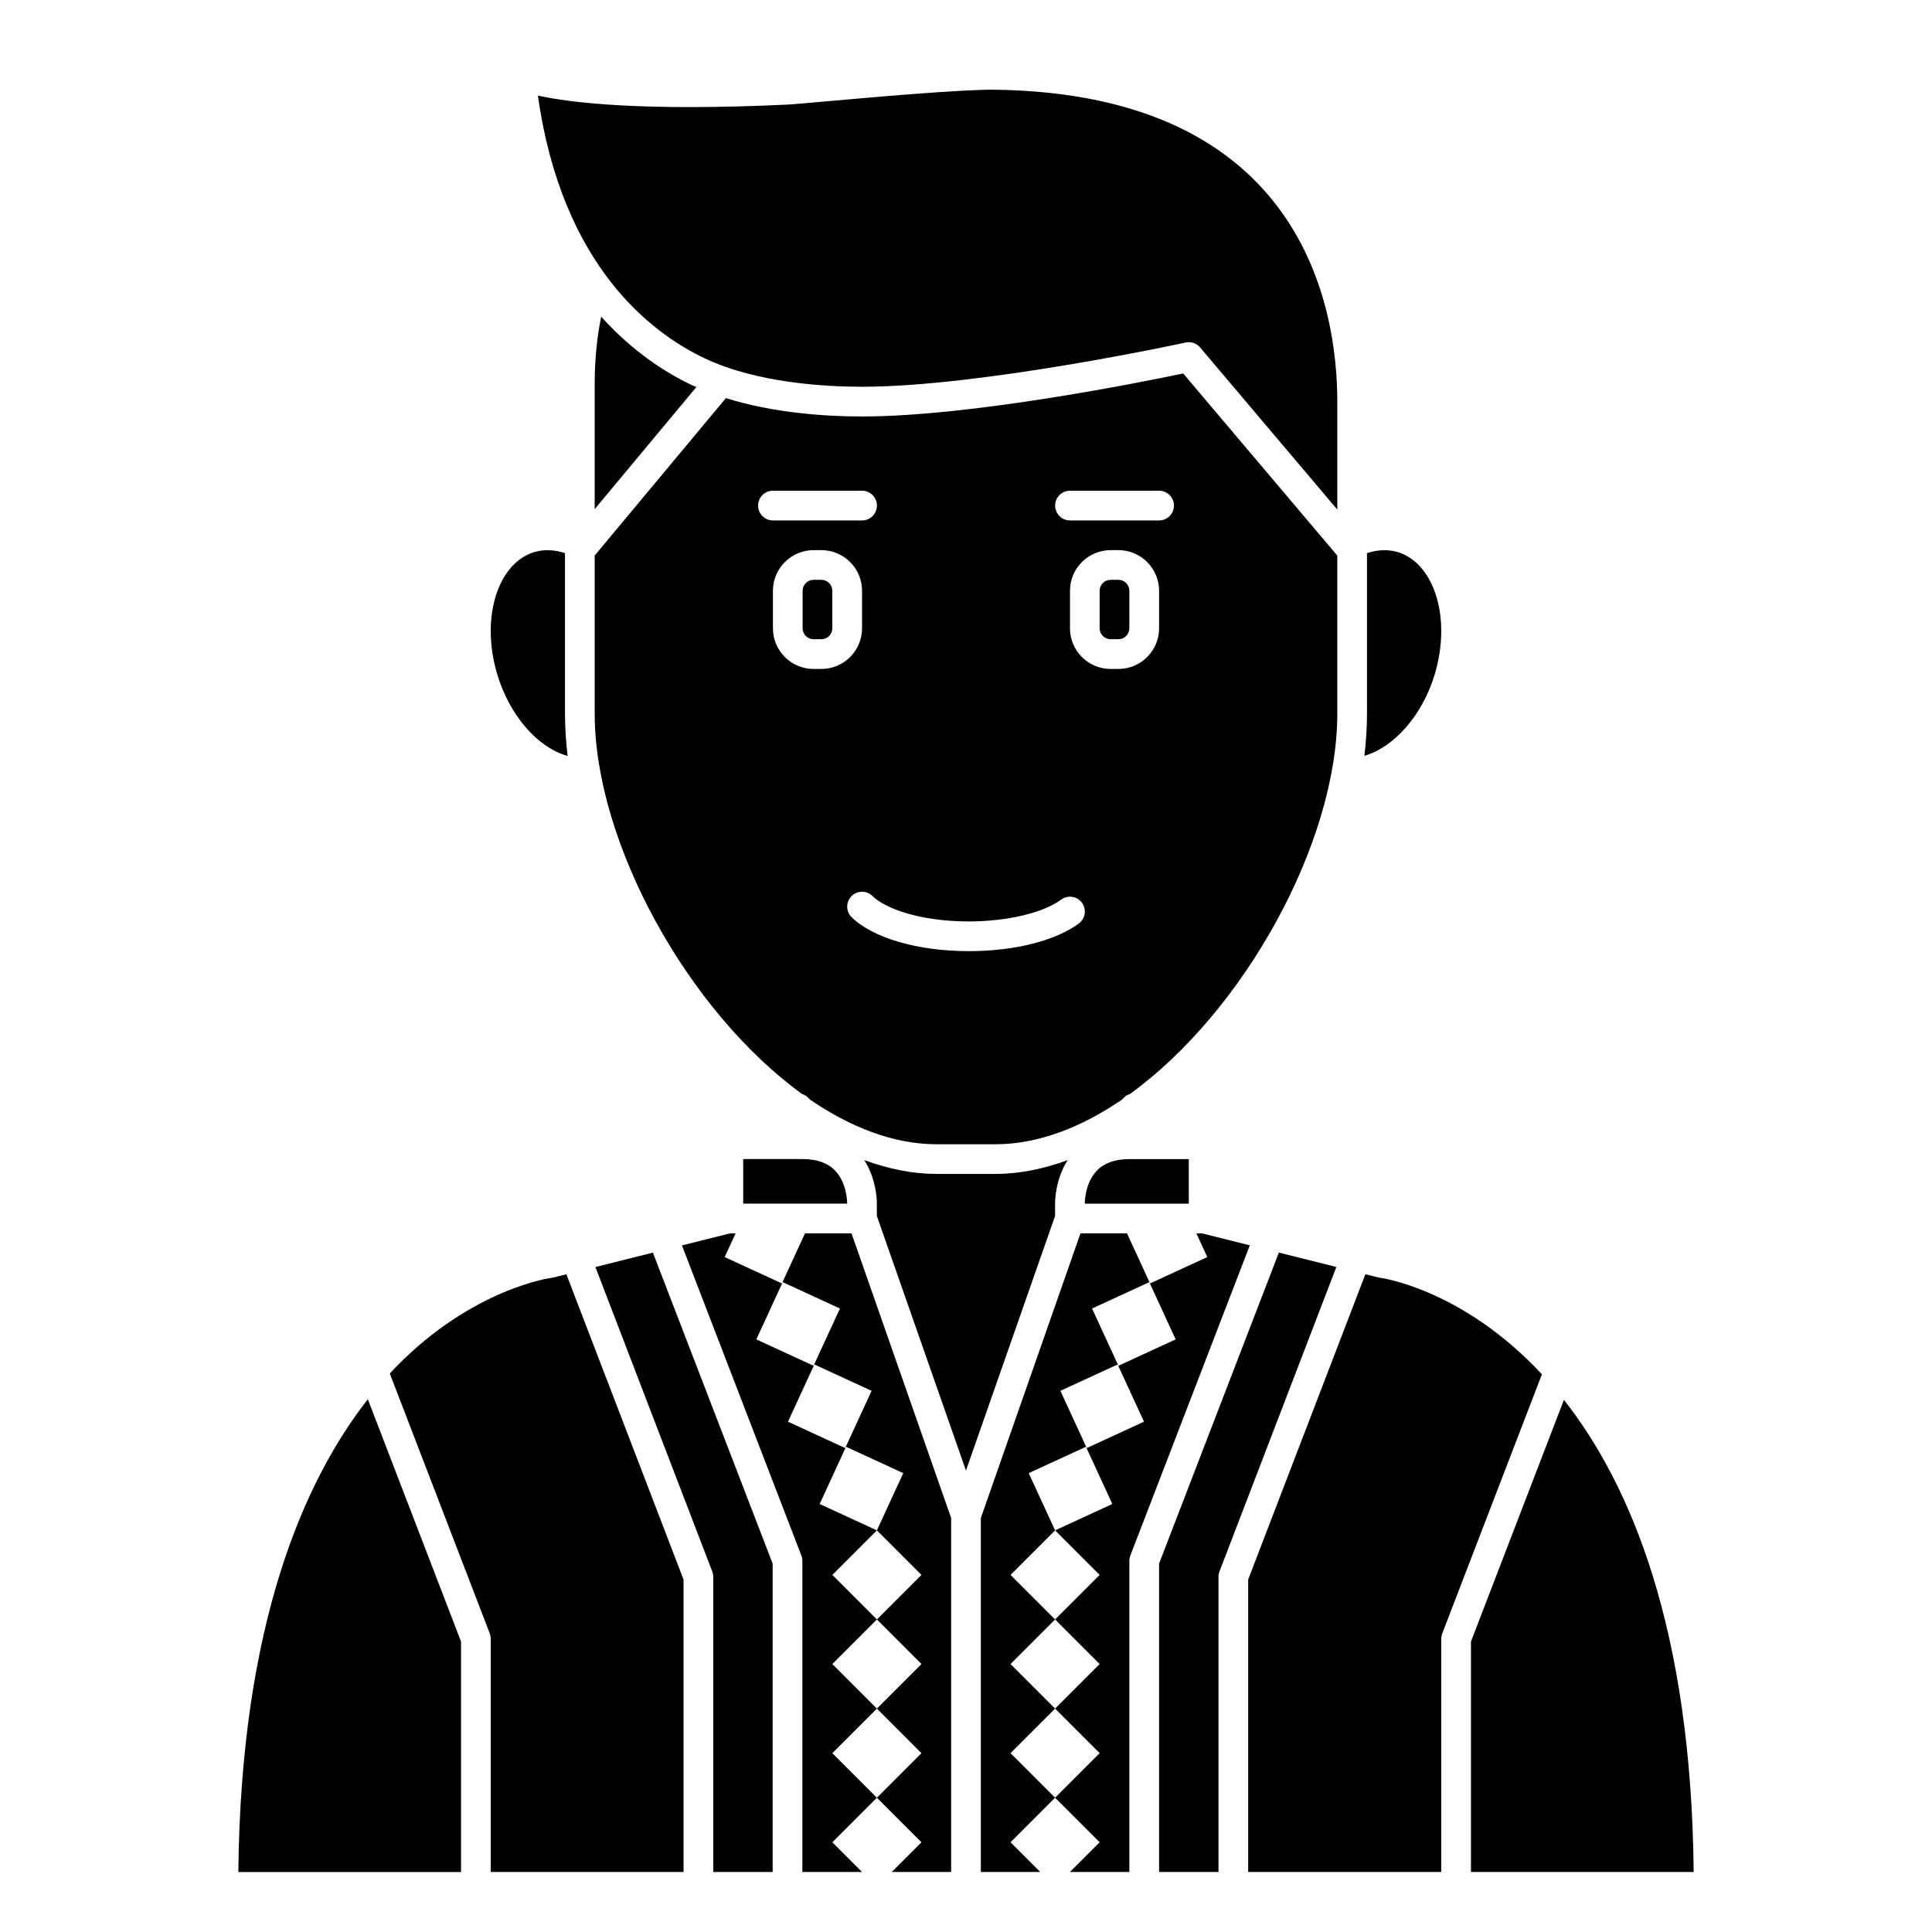
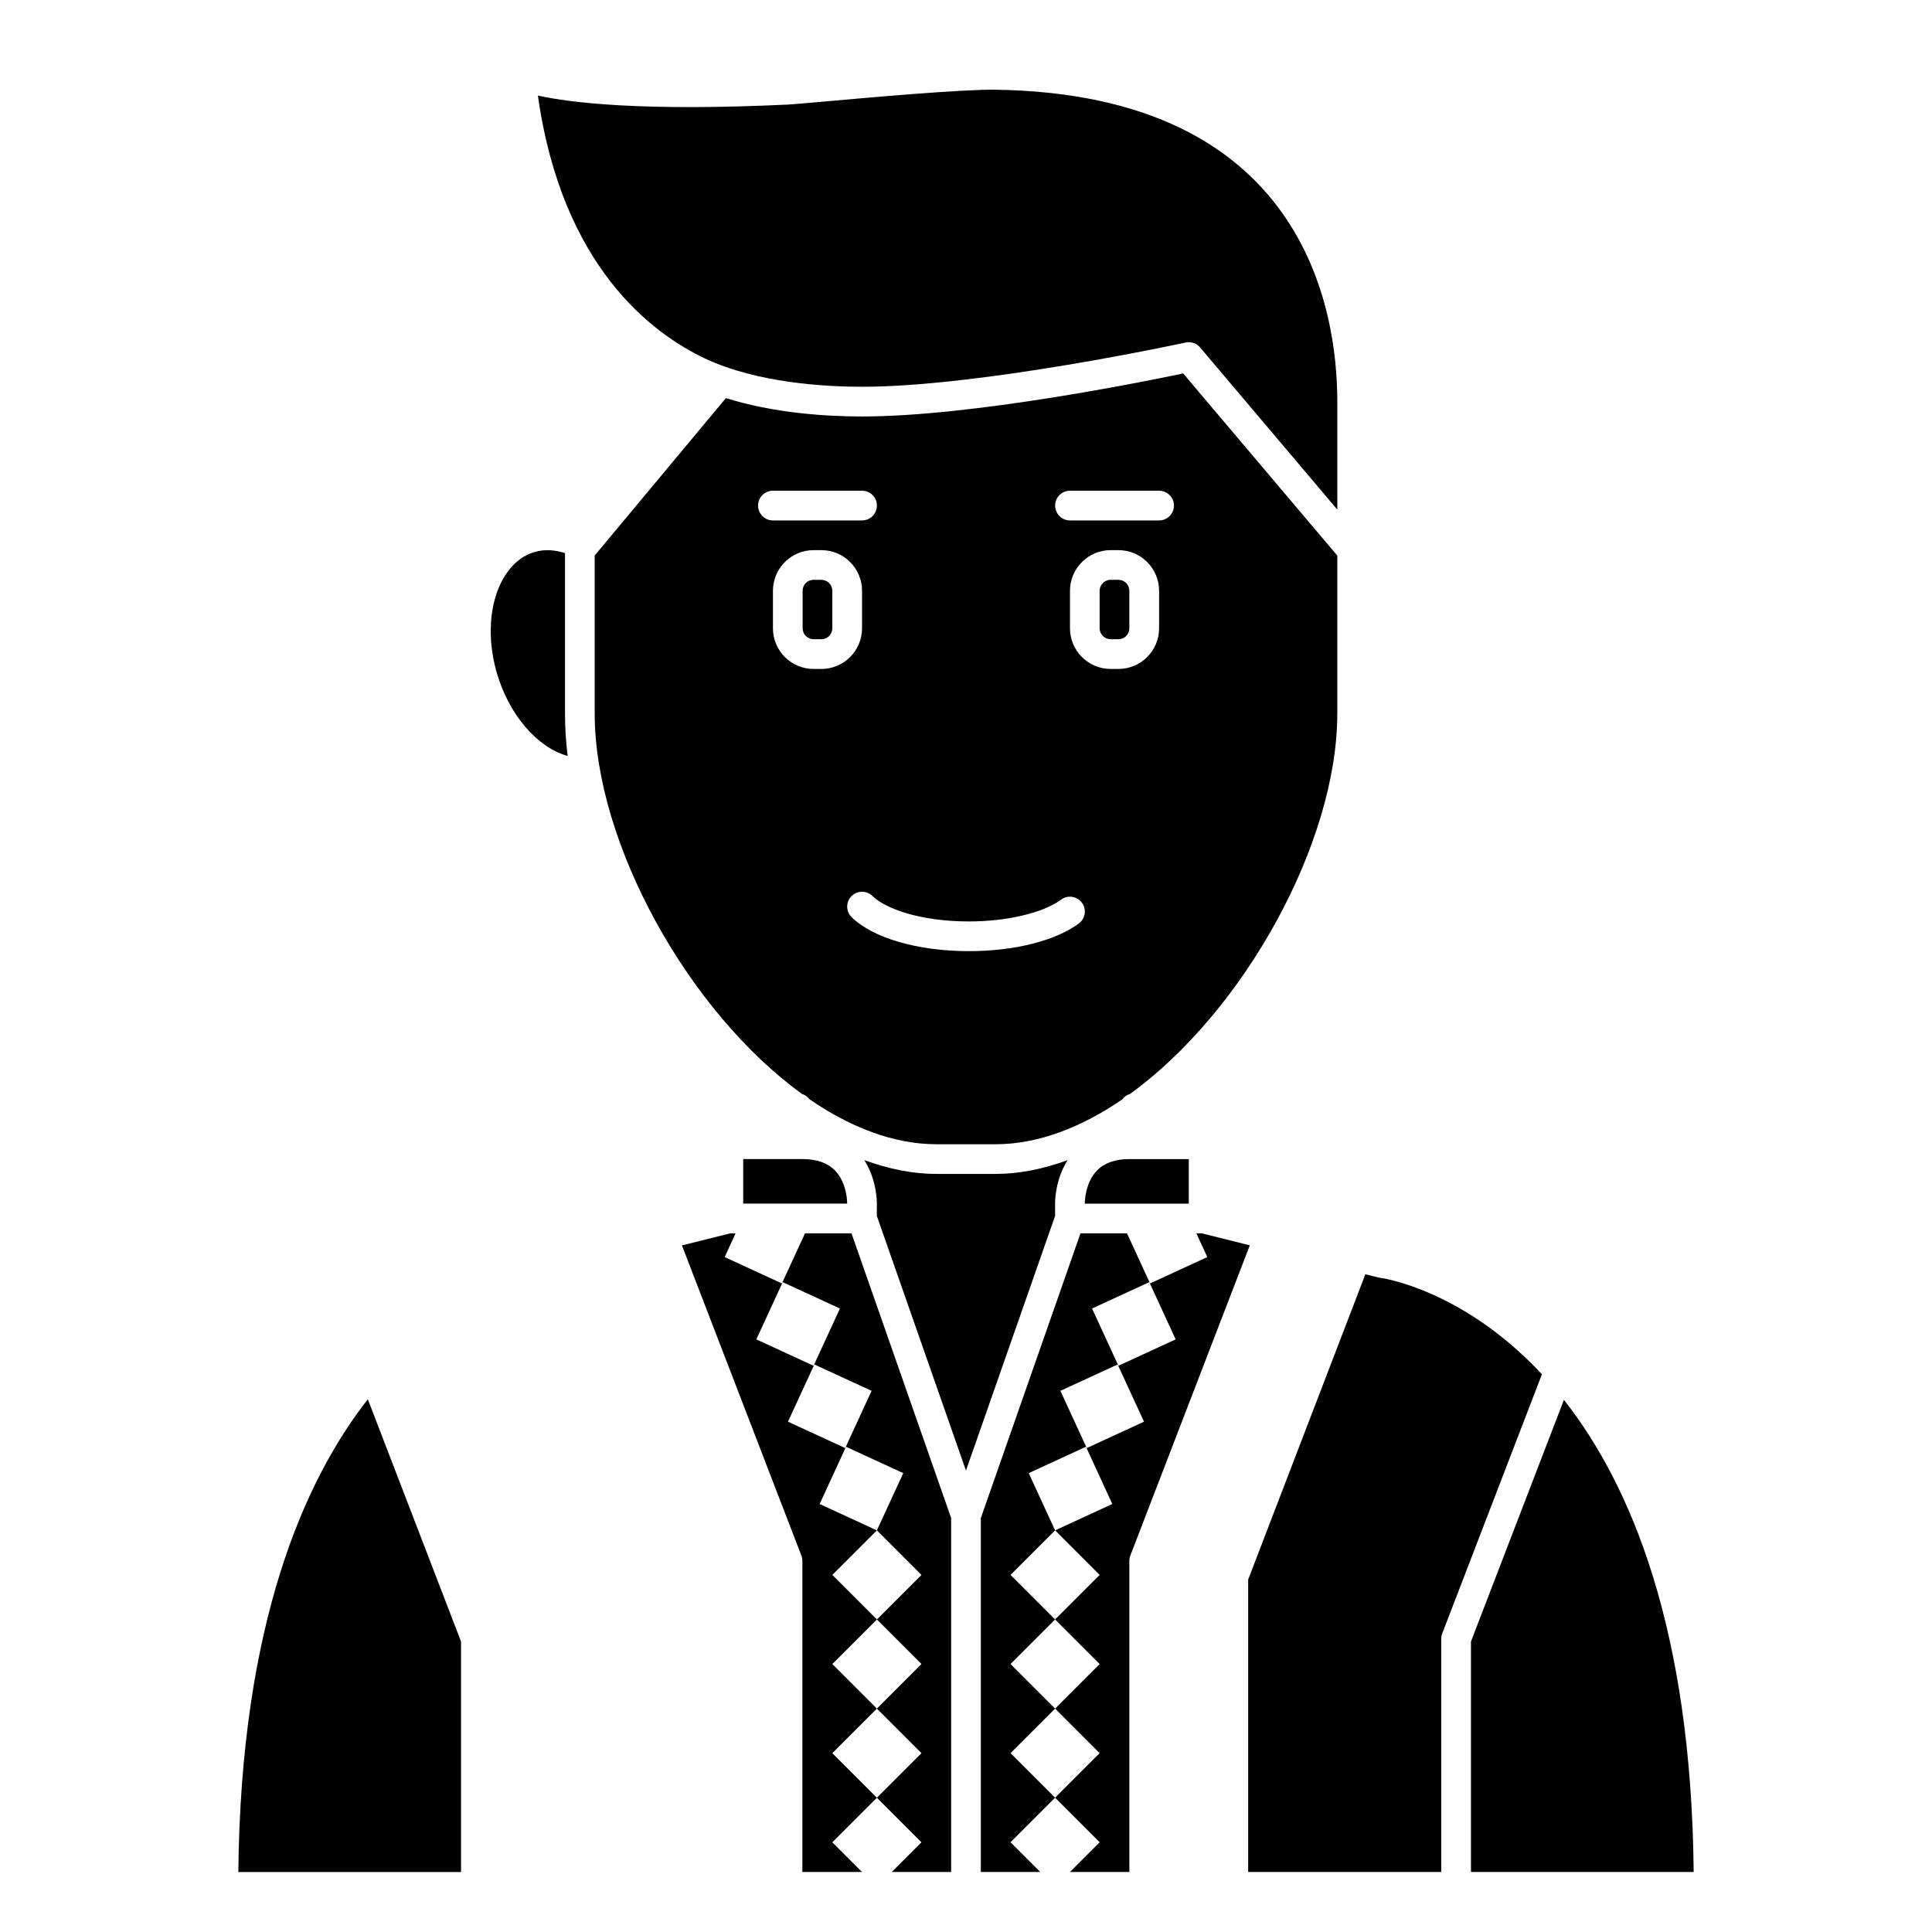
<svg xmlns="http://www.w3.org/2000/svg" fill="#000000" width="800px" height="800px" version="1.1" viewBox="144 144 512 512">
  <g>
-     <path d="m274.05 578.3v61.793h51.098v-77.492l-31.051-80.906-3.344 0.836c-0.164 0.043-0.336 0.074-0.504 0.09-0.195 0.023-20.934 2.754-41.371 23.699-0.52 0.531-1.047 1.137-1.57 1.695l26.484 68.859c0.172 0.465 0.258 0.941 0.258 1.426z" />
-     <path d="m301.79 479.78 30.969 80.688c0.172 0.449 0.262 0.93 0.262 1.41l-0.004 78.219h15.742v-81.719l-31.734-82.414z" />
    <path d="m498.4 250.43c0-24.449-8.828-81.449-90.586-82.656-8.77-0.125-32.758 2.008-45.66 3.156-4.769 0.426-8.211 0.73-9.199 0.777-38.734 1.836-57.719-0.465-66.406-2.379 6.387 45.301 30.25 63.051 44.281 69.672 13.828 6.523 32.008 7.496 41.617 7.496 31.609 0 85.215-11.598 85.754-11.719 0.281-0.062 0.559-0.09 0.84-0.09 1.145 0 2.246 0.5 3.004 1.395l36.355 42.961z" />
    <path d="m266.18 579.03-24.699-64.215c-16.727 21.355-33.672 59.234-34.32 125.29l59.02-0.004z" />
    <path d="m365.23 454.14c-1.941-1.973-4.812-2.977-8.531-2.977h-15.742v11.809h27.551c0-0.141 0.043-5.465-3.277-8.832z" />
    <path d="m498.4 291.24-40.844-48.27c-10.844 2.277-56.094 11.402-85.109 11.402-10.07 0-23.637-0.977-36.082-4.871l-34.766 41.719v41.867c0 34.277 24.75 79.02 55.059 100.91 0.066 0.02 0.133 0.008 0.199 0.031 0.711 0.262 1.246 0.742 1.684 1.301 10.832 7.422 22.312 11.906 33.586 11.906h15.742c11.273 0 22.742-4.481 33.57-11.898 0.441-0.562 0.977-1.055 1.699-1.316 0.07-0.027 0.145-0.012 0.215-0.031 30.305-21.895 55.047-66.629 55.047-100.9zm-153.5-13.258c0-2.172 1.762-3.938 3.938-3.938h23.617c2.172 0 3.938 1.762 3.938 3.938 0 2.172-1.762 3.938-3.938 3.938h-23.617c-2.176 0-3.938-1.762-3.938-3.938zm14.707 43.297c-5.938 0-10.77-4.832-10.77-10.773v-9.945c0-5.934 4.832-10.77 10.77-10.77h2.07c5.941 0 10.773 4.836 10.773 10.77v9.945c0 5.941-4.832 10.773-10.773 10.773zm70.281 67.465c-6.219 4.586-17.102 7.32-29.105 7.32-13.516 0-25.426-3.449-31.086-8.996-1.555-1.523-1.574-4.016-0.055-5.566s4.016-1.574 5.566-0.055c3.422 3.356 12.66 6.746 25.574 6.746 10.078 0 19.668-2.269 24.438-5.789 1.75-1.289 4.211-0.918 5.504 0.836 1.293 1.75 0.918 4.211-0.836 5.504zm21.285-78.238c0 5.941-4.836 10.773-10.773 10.773h-2.07c-5.941 0-10.773-4.832-10.773-10.773v-9.945c0-5.934 4.832-10.77 10.773-10.77h2.07c5.938 0 10.773 4.836 10.773 10.77zm0-28.586h-23.617c-2.172 0-3.938-1.762-3.938-3.938 0-2.172 1.762-3.938 3.938-3.938h23.617c2.172 0 3.938 1.762 3.938 3.938-0.004 2.176-1.766 3.938-3.938 3.938z" />
    <path d="m285.8 290.25c-4.418 1.238-7.086 4.641-8.551 7.273-3.617 6.519-4.207 15.805-1.574 24.844 3.254 11.18 10.812 19.785 18.754 21.969-0.449-3.777-0.699-7.539-0.699-11.25v-42.508c-2.734-0.891-5.441-1.023-7.93-0.328z" />
    <path d="m459.04 451.17h-15.742c-3.742 0-6.629 1.016-8.574 3.019-3.285 3.375-3.238 8.629-3.234 8.684v0.105h27.551z" />
    <path d="m440.39 297.66h-2.07c-1.598 0-2.902 1.297-2.902 2.894v9.945c0 1.598 1.305 2.902 2.902 2.902h2.07c1.598 0 2.898-1.305 2.898-2.902v-9.945c0-1.598-1.301-2.894-2.898-2.894z" />
-     <path d="m303.32 227.92c-1.117 5.461-1.723 11.406-1.723 17.836v33.164l26.957-32.352c-0.359-0.16-0.734-0.285-1.086-0.453-6.812-3.207-15.715-8.812-24.148-18.195z" />
    <path d="m361.67 297.66h-2.07c-1.598 0-2.898 1.297-2.898 2.894v9.945c0 1.598 1.301 2.902 2.898 2.902h2.07c1.602 0 2.902-1.305 2.902-2.902v-9.945c0-1.598-1.301-2.894-2.902-2.894z" />
-     <path d="m524.32 322.37c2.633-9.043 2.043-18.328-1.574-24.844-1.465-2.633-4.133-6.035-8.551-7.273-2.484-0.695-5.191-0.562-7.926 0.328v42.508c0 3.695-0.246 7.438-0.695 11.203 7.844-2.238 15.504-10.773 18.746-21.922z" />
    <path d="m392.12 455.1c-6.254 0-12.668-1.316-19.074-3.656 3.418 5.348 3.336 11.34 3.328 11.637v3.16l23.617 67.477 23.617-67.473v-3.269c-0.008-0.203-0.086-6.184 3.328-11.527-6.406 2.34-12.816 3.652-19.07 3.652z" />
    <path d="m337.51 470.85-12.789 3.195 31.648 82.188c0.172 0.449 0.266 0.93 0.266 1.414v82.449h15.812l-7.871-7.871 11.809-11.809-11.809-11.809 11.809-11.809-11.809-11.809 11.809-11.809-11.809-11.809 11.809-11.809 11.809 11.809-11.809 11.809 11.809 11.809-11.809 11.809 11.809 11.809-11.809 11.809 11.809 11.809-7.871 7.871h15.742v-93.797l-26.406-75.449h-12.328l-6.113 13.277-15.168-6.988 2.894-6.289zm38.875 78.715-15.168-6.988 6.988-15.168 15.168 6.988zm-1.406-36.98-6.988 15.168-15.168-6.988 6.988-15.168zm-23.555-28.801 15.168 6.988-6.988 15.168-15.168-6.988z" />
    <path d="m533.82 579.03v61.066h59.02c-0.625-64.352-16.605-102.52-34.387-125.12z" />
-     <path d="m482.91 475.95-31.742 82.422v81.719h15.742v-78.219c0-0.48 0.086-0.961 0.262-1.41l30.977-80.703z" />
    <path d="m509.75 482.63c-0.168-0.02-0.336-0.051-0.504-0.09l-3.41-0.852-31.059 80.914v77.492h51.168v-61.797c0-0.484 0.086-0.961 0.266-1.414l26.414-68.684c-21-22.551-42.449-25.52-42.875-25.57z" />
    <path d="m403.93 546.3v93.793h15.742l-7.871-7.871 11.809-11.809-11.809-11.809 11.809-11.809-11.809-11.809 11.809-11.809-11.809-11.809 11.809-11.809 11.809 11.809-11.809 11.809 11.809 11.809-11.809 11.809 11.809 11.809-11.809 11.809 11.809 11.809-7.871 7.871h15.742v-82.449c0-0.484 0.086-0.965 0.266-1.414l31.656-82.203-12.723-3.18h-1.438l2.898 6.289-15.168 6.988-6.113-13.277h-12.328zm19.68 3.262-6.988-15.168 15.168-6.988 6.988 15.168zm8.395-21.812-6.988-15.168 15.168-6.988 6.988 15.168zm16.57-43.969 6.988 15.168-15.168 6.988-6.988-15.168z" />
  </g>
</svg>